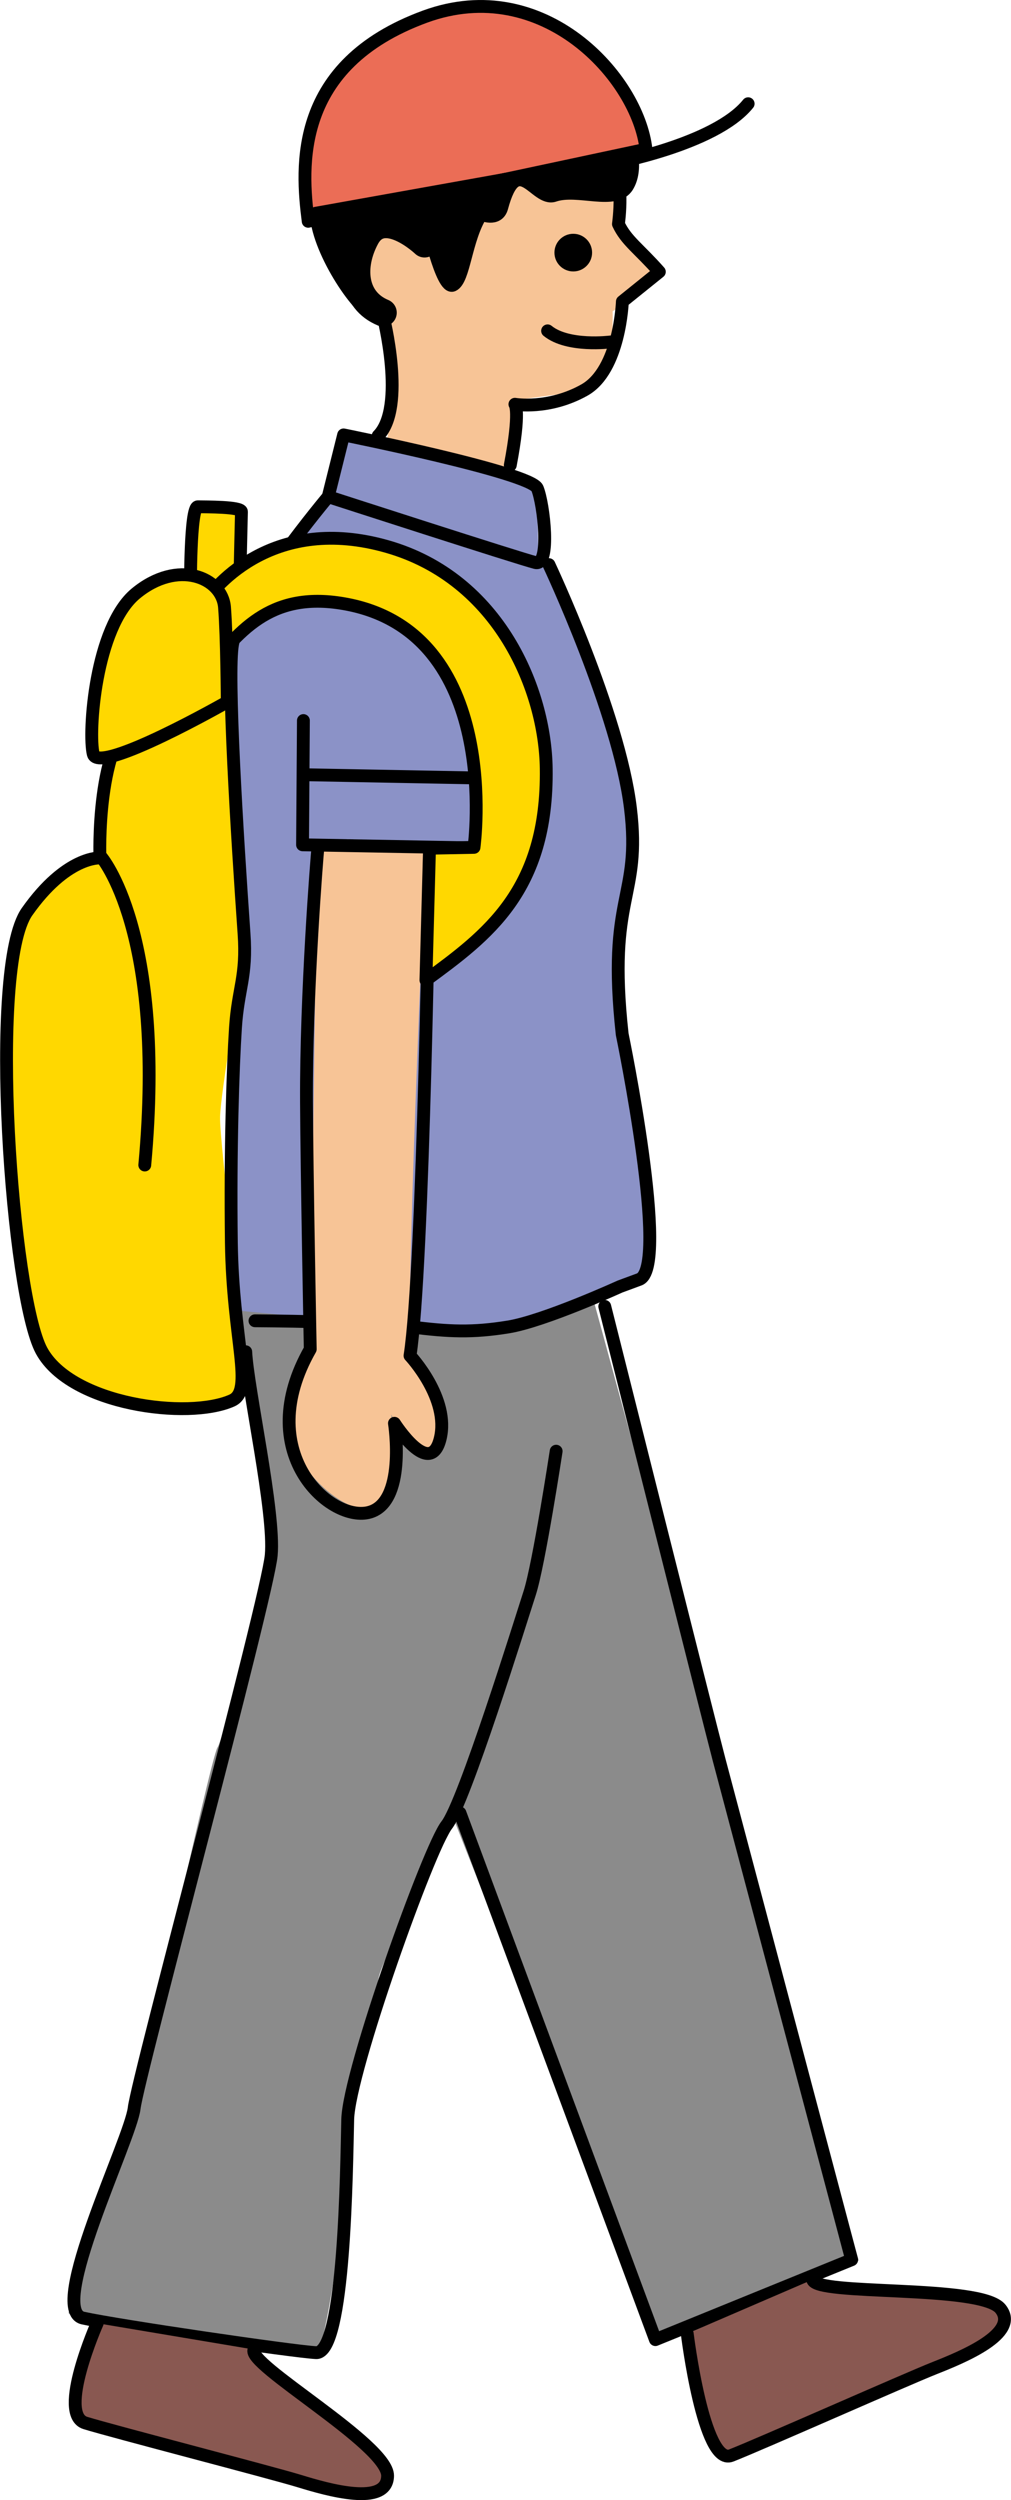
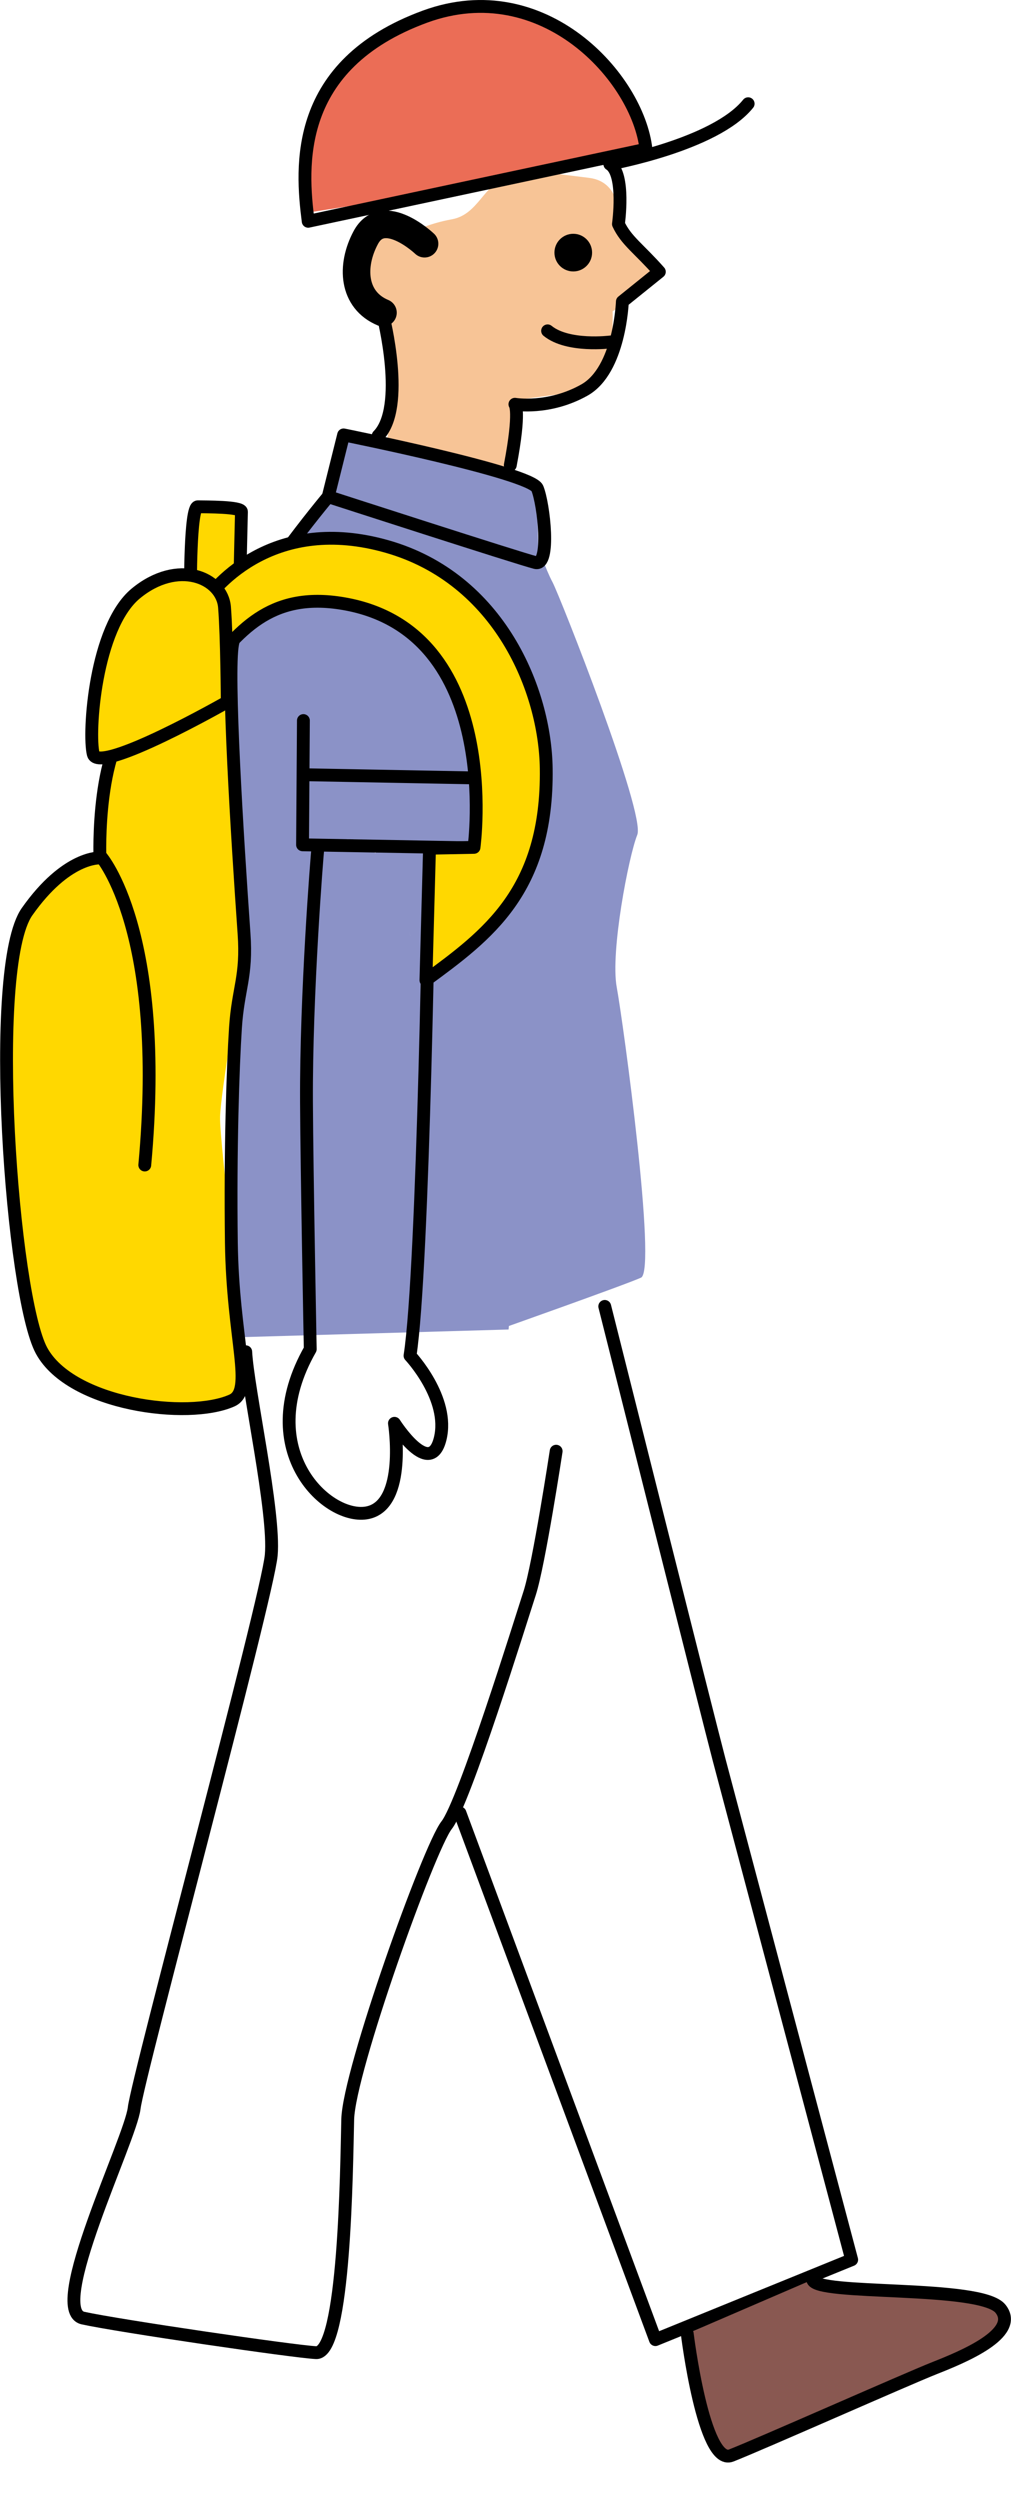
<svg xmlns="http://www.w3.org/2000/svg" viewBox="0 0 59.08 146.07">
  <path d="M11.13,34.51s-.03-4.91,.43-4.9,2.56-.01,2.55,.29-.1,4.35-.1,4.35" fill="#ffd800" stroke="#000" stroke-linecap="round" stroke-linejoin="round" stroke-width=".75" />
  <path d="M36.13,13.01s1.52,2.24,2.34,2.6-2.67,2.58-2.67,2.58c0,0,.18,4.37-1.68,4.64-1.86,.27-3.88,.53-3.88,.53l-.52,4.37-7.13-1.79s.87-5.51,.08-6.88c-.79-1.37-2.6-2.44-2.05-3.77s1.4-1.63,2.75-1.75,1.53-.45,3.05-.73,1.84-2.01,3.2-2.47,2.78-.19,4.79,.05c2.01,.24,1.72,2.6,1.72,2.6Z" fill="#f7c496" />
  <path d="M15.38,33.76l3.98-4.75,.92-3.39s10.99,1.76,11.06,3.01,.11,3.31,.11,3.31c0,0,.41,1.27,.84,2.08s5.45,13.52,4.95,14.76-1.58,6.84-1.2,8.9,2.35,16.54,1.42,16.97c-.93,.42-8.3,3.03-8.3,3.03l-7.58-17.66,1.33-4s2.35-.43,.16-2.79-1.14-16.44-3.76-16.31c-2.63,.13-3.93-3.17-3.93-3.17Z" fill="#8b92c7" />
  <path d="M20.25,49.03l7.07,.25s-.04-12.43-6.48-13.5c-4.72-.78-4.69-3.26-6.76,1.13-.28,.6-.45,3.06-.45,3.06l-.24,29.27,.25,8.9,16.08-.46,.19-2.04-7.19-25.43" fill="#8b92c7" />
  <path d="M17.62,12.48s14.9-2.33,16.55-2.68c1.64-.35,3.43-.83,3.43-.83,0,0-2.03-9.77-11.67-8.3-8.48,1.3-8.3,11.81-8.3,11.81Z" fill="#eb6d56" />
  <path d="M13.62,39.97s.71,16.41,.52,17.07-1.23,6.72-1.28,8.21,1.5,13.59,1.48,14.25,.82,2.06-2.11,2.54c-3.47,.57-8.1-1.3-9.21-2.57-1.77-2.05-3.17-18.74-2.4-22.74,.99-5.19,5.13-6.41,5.13-6.41,0,0,.63-7.25,2.32-8.34s5.55-2,5.55-2Z" fill="#ffd800" />
-   <path d="M13.72,76.56s12.19,1.16,13.28,1.2,3.3-.19,3.3-.19c0,0,.42-1.36,2.03-.57l2.34-1.09,2.77,10.14,12.73,46.02-11.57,4.86-12.01-30.46s-4.23,7.85-4.46,9.07-1.81,8.88-1.86,9.91c-.39,8.01-1.83,12.89-1.65,11.99,0,0-14.72-1.75-14.61-2.31s3.44-10.32,3.54-10.69,4.76-21.78,5.16-22.34,3.24-11.84,3.24-11.84l-2.24-13.71Z" fill="#8b8b8b" />
  <path d="M29.82,27.18c.61-3.21,.27-3.56,.27-3.56,0,0,1.98,.34,4.06-.83,2.08-1.17,2.22-5.17,2.22-5.17l2.16-1.74c-1.2-1.36-1.94-1.82-2.39-2.79,0,0,.41-2.92-.5-3.5" fill="none" stroke="#000" stroke-linecap="round" stroke-linejoin="round" stroke-width=".75" />
  <path d="M24.81,14.24s-2.41-2.29-3.44-.35c-.88,1.65-.76,3.64,1.01,4.38" fill="none" stroke="#000" stroke-linecap="round" stroke-linejoin="round" stroke-width="1.61" />
  <circle cx="33.5" cy="14.76" r="1.1" />
  <path d="M22.39,18.47s1.36,5.32-.29,6.99" fill="none" stroke="#000" stroke-linecap="round" stroke-linejoin="round" stroke-width=".75" />
  <path d="M20.08,25.41s10.94,2.2,11.32,3.12c.38,.92,.79,4.56-.11,4.34s-12.11-3.85-12.11-3.85l.9-3.61Z" fill="none" stroke="#000" stroke-linecap="round" stroke-linejoin="round" stroke-width=".75" />
  <path d="M19.18,29.02s-5.12,6.11-5.59,8.62c-.32,1.73,.27,11.21,.67,16.9,.18,2.54-.35,3.2-.5,5.51s-.31,7.09-.24,12.55c.08,5.72,1.34,8.65,.03,9.23-2.55,1.14-9.39,.26-11.12-2.91s-3.15-22.38-.85-25.65c2.3-3.27,4.26-3.14,4.26-3.14,0,0-.27-6.85,2.3-8.59s4.99-1.79,4.99-1.79" fill="none" stroke="#000" stroke-linecap="round" stroke-linejoin="round" stroke-width=".75" />
  <path d="M5.9,50.05s3.82,4.34,2.56,18.02" fill="none" stroke="#000" stroke-linecap="round" stroke-linejoin="round" stroke-width=".75" />
  <line x1="18.06" y1="45.27" x2="27.65" y2="45.45" fill="none" stroke="#000" stroke-linecap="round" stroke-linejoin="round" stroke-width=".75" />
-   <path d="M14.9,77.17s6.58,.03,9.13,.36c2.2,.28,3.59,.34,5.68,0s6.52-2.36,6.52-2.36l1.11-.41c1.86-.6-.98-14.33-.98-14.33-.9-8.2,1.13-7.88,.48-13.22-.68-5.56-4.76-14.22-4.76-14.22" fill="none" stroke="#000" stroke-linecap="round" stroke-linejoin="round" stroke-width=".75" />
  <path d="M32.5,84.79s-1.01,6.64-1.55,8.3-3.82,12.24-4.85,13.55-5.71,14.36-5.78,17.19c-.07,2.83-.16,13.71-1.85,13.63-1.28-.06-11.59-1.57-13.62-2.02-2.12-.47,2.77-10.43,2.99-12.26,.21-1.83,7.78-29.81,8.01-32.31,.23-2.5-1.38-9.72-1.49-11.89" fill="none" stroke="#000" stroke-linecap="round" stroke-linejoin="round" stroke-width=".75" />
  <path d="M35.34,76.33s6.1,24.28,6.68,26.48c.58,2.19,7.75,29.22,7.75,29.22l-11.47,4.67-11.42-30.77" fill="none" stroke="#000" stroke-linecap="round" stroke-linejoin="round" stroke-width=".75" />
-   <path d="M5.68,135.74s-2.36,5.32-.69,5.83c1.66,.51,10.82,2.88,12.49,3.39,1.66,.51,5.16,1.52,5.17-.31s-8.31-6.54-7.8-7.37" fill="#895851" stroke="#000" stroke-linecap="round" stroke-linejoin="round" stroke-width=".75" />
  <path d="M40.16,136.35s.95,7.75,2.57,7.12,10.27-4.47,11.89-5.11c1.62-.64,4.99-2.02,3.85-3.46-1.13-1.44-10.86-.74-10.98-1.71" fill="#895851" stroke="#000" stroke-linecap="round" stroke-linejoin="round" stroke-width=".75" />
  <g>
-     <path d="M18.45,12.47c.03,.19,.06,.38,.09,.54,.43,2.39,2.94,5.78,3.36,5.22-.25,.03-3.17-4.35,.65-5.28,1.62-.39,2.61,.37,2.38-.1,0,0,.88,4.12,1.54,3.81,.66-.31,.73-2.69,1.66-4.14,0,0,.96,.44,1.19-.39,.92-3.41,1.97-.33,3.07-.71,1.37-.47,3.58,.58,4.27-.53,.29-.47,.36-1.08,.28-1.74l-18.49,3.31Z" stroke="#000" stroke-linecap="round" stroke-linejoin="round" stroke-width=".75" />
    <path d="M24.84,.97c-7.69,2.82-7.24,8.77-6.83,11.96l19.74-4.21c-.47-4.17-5.99-10.28-12.91-7.75Z" fill="none" stroke="#000" stroke-linecap="round" stroke-linejoin="round" stroke-width=".75" />
  </g>
  <path d="M35.64,9.58s6.15-1.11,8.08-3.52" fill="none" stroke="#000" stroke-linecap="round" stroke-linejoin="round" stroke-width=".75" />
  <g>
-     <path d="M18.53,49.51l6.35,.21s-1.31,29.25-.83,29.42,2.33,5.63,1.32,5.99-2.51-2.48-2.51-2.48c0,0,1.03,5.7-1.41,5.55-2.44-.14-5.63-4.25-4.48-6.51s1.17-3.36,1.17-3.36l.39-28.82Z" fill="#f7c496" />
    <path d="M25.1,49.82s-.34,24.26-1.14,29.39c0,0,2.35,2.5,1.76,4.86s-2.67-.91-2.67-.91c0,0,.74,4.72-1.55,5.22s-6.78-3.57-3.37-9.55c0,0-.2-10.4-.22-14.45-.03-6.31,.61-14.33,.67-14.89" fill="none" stroke="#000" stroke-linecap="round" stroke-linejoin="round" stroke-width=".75" />
  </g>
  <path d="M25.03,37.23c3.41,2.68,3.14,12.32,3.14,12.32l-10.49-.19,.05-7.26" fill="none" stroke="#000" stroke-linecap="round" stroke-linejoin="round" stroke-width=".75" />
  <path d="M20.08,35.27c-4.34-.75-6.2,1.67-8.23,4.26,0,0-.64-3.18,0-4.2,.76-1.2,4.22-5.26,10.76-3.4,6.58,1.87,9.25,8.42,9.31,12.97,.1,7.16-3.46,9.75-7.03,12.37l.21-7.71,2.6-.05s1.74-12.63-7.62-14.24Z" fill="#ffd800" stroke="#000" stroke-linecap="round" stroke-linejoin="round" stroke-width=".75" />
  <path d="M13.28,41.01s-7.52,4.29-7.83,3.05,.11-7.41,2.48-9.38c2.45-2.03,5.05-.95,5.19,.8s.16,5.53,.16,5.53Z" fill="#ffd800" stroke="#000" stroke-linecap="round" stroke-linejoin="round" stroke-width=".75" />
  <path d="M35.67,19.98s-2.48,.32-3.67-.65" fill="none" stroke="#000" stroke-linecap="round" stroke-linejoin="round" stroke-width=".75" />
</svg>